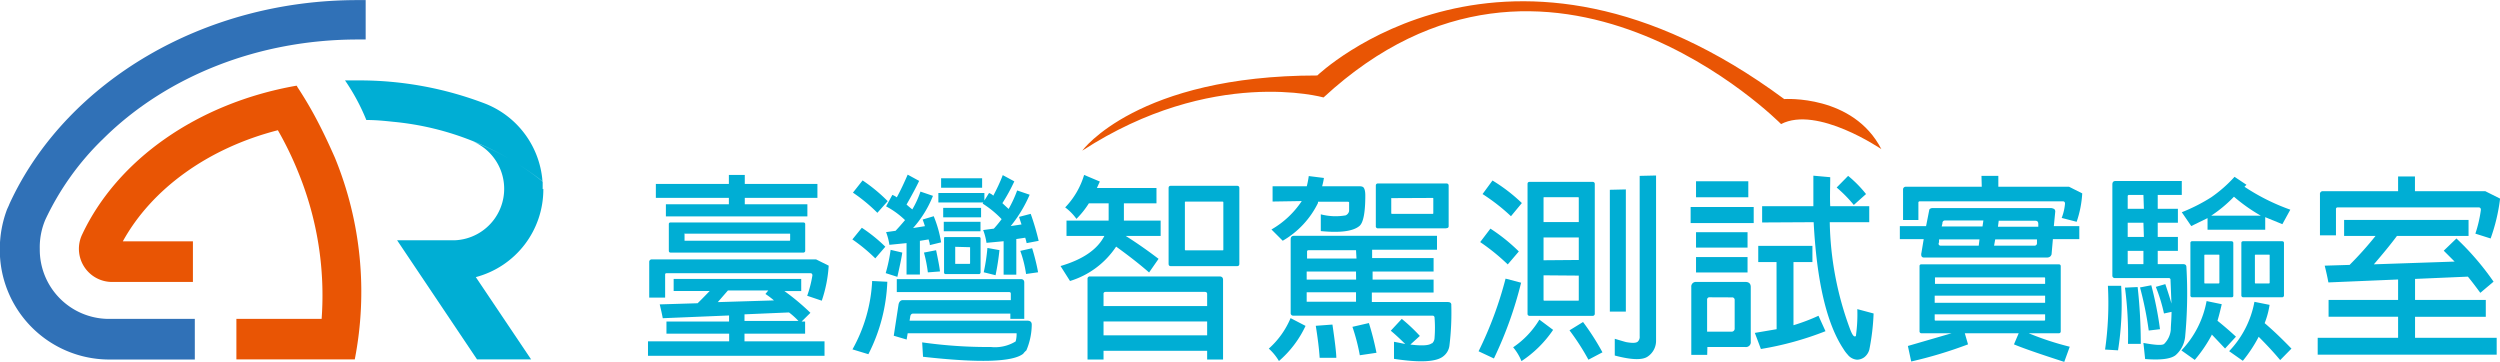
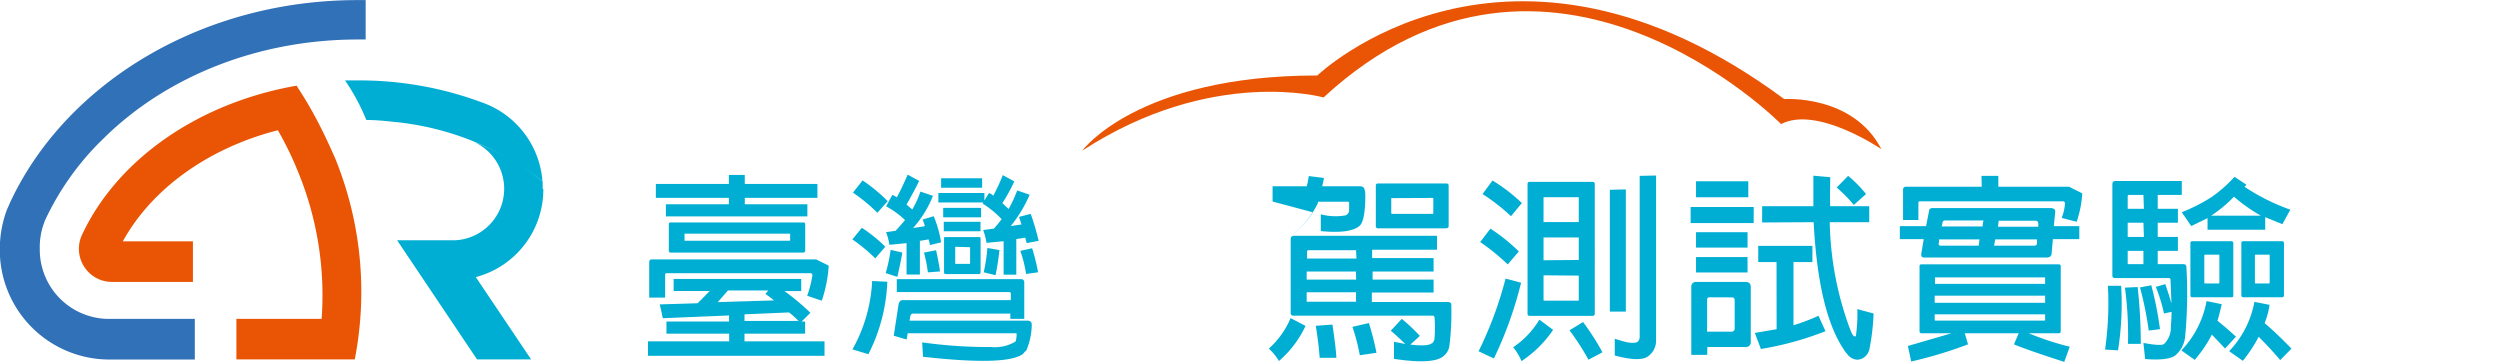
<svg xmlns="http://www.w3.org/2000/svg" viewBox="0 0 263.97 38.21">
  <path d="M113.9,16.24s5.79-7.94,24.82-7.94c0,0,20-19.19,49.3,2.49,0,0,7.28-.5,10.26,5.29,0,0-6.78-4.63-10.59-2.65,0,0-24.48-24.82-48.31-2.81C139.38,10.62,127.64,7.31,113.9,16.24Z" transform="translate(0.37 -0.33)" style="fill: #e95504" />
  <g>
    <path d="M76.62,35.56H70V34.28h6.61v-.64l-7,.29c-.08-.44-.19-.92-.32-1.46l4-.12c.42-.41.84-.84,1.27-1.29h-3.8V29.78H84.23v1.28H82.45a24.28,24.28,0,0,1,2.75,2.3l-.93.92h.37v1.28h-6.4v.81h8.45V37.9H68.05V36.37h8.57ZM68.18,28a.26.26,0,0,1,.29-.28H85.8l1.33.66a14.14,14.14,0,0,1-.73,3.7l-1.54-.52a12.1,12.1,0,0,0,.55-2.15c0-.15-.07-.23-.2-.23H70c-.1,0-.14.05-.14.15v2.42H68.18Zm8.41-6.78H68.88V19.75h7.71V18.8h1.68v.95h7.67v1.47H78.27v.68h6.61v1.28H69.94V21.9h6.65ZM84.44,27h-14c-.13,0-.19-.07-.19-.21V24c0-.12.06-.18.19-.18h14q.21,0,.21.18v2.8A.19.19,0,0,1,84.44,27ZM71.91,25s-.06,0,0,.06v.61s0,.06,0,.08H83s.06,0,.06-.08v-.61A.05.05,0,0,0,83,25Zm8.84,6H76.49l-1.07,1.23,5.93-.18a8.51,8.51,0,0,0-.9-.68Zm-2.51,3.22h5.7a7.89,7.89,0,0,0-1-.9l-4.7.2Z" transform="translate(0.37 -0.33)" style="fill: #00aed4" />
    <path d="M90.63,24.38a16.48,16.48,0,0,1,2.48,2l-1.06,1.23a17.8,17.8,0,0,0-2.42-2Zm2.69,5.7a18.29,18.29,0,0,1-2,7.65l-1.68-.51A16.37,16.37,0,0,0,91.72,30Zm-2.61-10.7a17.19,17.19,0,0,1,2.65,2.19L92.27,22.8a17.52,17.52,0,0,0-2.58-2.13ZM94.9,27c-.08.56-.26,1.41-.52,2.56l-1.23-.39a17.39,17.39,0,0,0,.52-2.46Zm-1.36-.82a6.35,6.35,0,0,0-.35-1.34l1-.14c.31-.33.64-.7,1-1.13a8.73,8.73,0,0,0-2-1.45l.66-1.21a1.77,1.77,0,0,1,.47.26c.4-.73.78-1.54,1.15-2.4l1.21.66c-.3.64-.75,1.48-1.33,2.5.19.17.39.34.61.51a10,10,0,0,0,.86-1.88l1.32.45a11.51,11.51,0,0,1-2.1,3.4l1.25-.2c-.08-.26-.16-.49-.24-.7l1.17-.35A12.4,12.4,0,0,1,99,25.92l-1.19.29c0-.22-.09-.42-.13-.6l-.92.15v3.56H95.35V26Zm1.82,10L94,35.78l.51-3.33c.08-.31.25-.45.51-.43h11.34v-.68c0-.11-.06-.17-.18-.17H94.32V29.8h13.09c.25,0,.37.13.37.35V34h-1.47v-.56H96.06q-.3,0-.33.39l-.06.36H108.1c.33,0,.48.15.47.45a7.09,7.09,0,0,1-.57,2.69,1.81,1.81,0,0,0-.33.35Q106,39,97.09,38L97,36.48a49.54,49.54,0,0,0,7.26.49,4.16,4.16,0,0,0,2.61-.59,2.81,2.81,0,0,0,.1-.86H95.47Zm3.11-9.43c.21,1,.35,1.7.41,2.24l-1.28.1A14.68,14.68,0,0,0,97.19,27Zm5.32-.78a6.13,6.13,0,0,0-.35-1.35l1.13-.15a12.58,12.58,0,0,0,.82-1,10.37,10.37,0,0,0-2-1.64l.06-.12H98.71v-1h4.86v.79l.49-.79a1.23,1.23,0,0,1,.45.28c.35-.66.7-1.38,1-2.17l1.22.66a19.24,19.24,0,0,1-1.26,2.3c.2.19.41.39.66.61a12.8,12.8,0,0,0,.9-1.95l1.32.45a14.07,14.07,0,0,1-2,3.31l1.14-.17c-.13-.39-.22-.66-.26-.8l1.23-.32a26.35,26.35,0,0,1,.84,2.85l-1.27.24a4.74,4.74,0,0,0-.15-.57l-.94.14v3.76H105.6V25.8Zm-.46-6.82v1H99v-1Zm-.11,3.13v1h-4v-1Zm-.06,1.47v1H99.28v-1ZM103,29.27H99.46a.16.16,0,0,1-.15-.17V25.5c0-.09,0-.14.15-.14H103c.11,0,.17.05.17.14v3.6C103.14,29.21,103.09,29.27,103,29.27Zm-2.51-2.88s0,0,0,0v1.74s0,0,0,.06H102s.06,0,.06-.06V26.43s0,0-.06,0Zm4.67.35a26.61,26.61,0,0,1-.41,2.65l-1.25-.31a20.24,20.24,0,0,0,.39-2.57Zm3.45-.2a21.85,21.85,0,0,1,.63,2.54l-1.27.18a12.14,12.14,0,0,0-.61-2.44Z" transform="translate(0.37 -0.33)" style="fill: #00aed4" />
-     <path d="M112.61,30l-1-1.58c2.35-.69,3.89-1.74,4.63-3.18h-4V23.62h4.45a1.11,1.11,0,0,1,0-.19V21.8H114.6a9.34,9.34,0,0,1-1.31,1.64,5.47,5.47,0,0,0-1.19-1.21,8.41,8.41,0,0,0,2-3.43l1.66.7c-.11.23-.21.46-.31.68h6.29V21.8H118.3v1.82h3.88v1.62h-3.69c1.19.75,2.34,1.56,3.47,2.42l-1,1.44q-1.44-1.26-3.48-2.73A9,9,0,0,1,112.61,30Zm3.54,8.29h-1.69v-8.5a.24.24,0,0,1,.27-.27h13.68c.24,0,.36.13.36.35v8.42h-1.68v-.92H116.15Zm10.94-5.64V31.37c0-.15-.09-.22-.25-.22H116.39c-.17,0-.26.08-.24.24v1.26Zm-10.94,1.62v1.47h10.94V34.27Zm14.1-5.84h-7c-.15,0-.23-.08-.23-.25v-8c0-.16.09-.23.23-.23h7c.16,0,.24.09.24.23v8C130.49,28.35,130.41,28.43,130.25,28.43Zm-5.45-6.81s-.07,0-.06.06v5s0,.07.06.08h3.92c.06,0,.08,0,.08-.08v-5s0-.06-.08-.06Z" transform="translate(0.37 -0.33)" style="fill: #00aed4" />
-     <path d="M137.48,34.74a11.08,11.08,0,0,1-2.81,3.71,5.48,5.48,0,0,0-1.07-1.31,8.94,8.94,0,0,0,2.3-3.22ZM134,21.61V20h3.61a9.44,9.44,0,0,0,.21-1.08l1.6.2a7.31,7.31,0,0,1-.19.88h4a.67.67,0,0,1,.31.07c.16.11.25.41.25.9,0,1.81-.21,2.88-.62,3.22q-1,.84-4.08.54l0-1.77a6.17,6.17,0,0,0,2.62.11.62.62,0,0,0,.37-.46c0-.56,0-.87,0-.92a.18.18,0,0,0-.16-.06h-3.12a.19.19,0,0,0,0,.12,9.35,9.35,0,0,1-3.73,4l-1.19-1.19a9.53,9.53,0,0,0,3.2-3Zm16.81,15a.79.79,0,0,0,.29-.59,13.47,13.47,0,0,0,0-2.16.2.2,0,0,0-.22-.2H136.18a.26.26,0,0,1-.27-.29V25.61c0-.25.11-.38.35-.38h15.1V26.7h-6.85v.88H151V29h-6.44v.85H151v1.37h-6.52v1h8q.42,0,.39.33a28.78,28.78,0,0,1-.2,4.3,1.69,1.69,0,0,1-.62,1.08c-.73.62-2.48.71-5.23.29l0-1.8c.45.08.85.16,1.19.24q-.8-.8-1.53-1.41L147.64,34a18.19,18.19,0,0,1,1.91,1.8l-1,.91C149.77,36.86,150.54,36.82,150.82,36.56Zm-8-9.86h-5c-.13,0-.18.06-.17.19v.69h5.22Zm0,2.25H137.6v.85h5.22Zm0,3.19v-1H137.6v1Zm-2.49,2.41c.26,1.77.4,2.94.41,3.51l-1.76,0c-.06-.94-.2-2.07-.41-3.38Zm3.85-.16a30.16,30.16,0,0,1,.8,3.14l-1.76.26a20.69,20.69,0,0,0-.78-3Zm8.17-10h-7.21a.21.21,0,0,1-.23-.24V19.93c0-.15.09-.23.23-.23h7.21c.17,0,.25.09.25.23v4.25C152.6,24.34,152.52,24.42,152.35,24.42Zm-5.75-3.19c-.06,0-.08,0-.06.07v1.51s0,.07.06.08h4.29c.06,0,.09,0,.09-.08V21.3c0-.05,0-.07-.09-.07Z" transform="translate(0.37 -0.33)" style="fill: #00aed4" />
+     <path d="M137.48,34.74a11.08,11.08,0,0,1-2.81,3.71,5.48,5.48,0,0,0-1.07-1.31,8.94,8.94,0,0,0,2.3-3.22ZM134,21.61V20h3.61a9.44,9.44,0,0,0,.21-1.08l1.6.2a7.31,7.31,0,0,1-.19.88h4a.67.67,0,0,1,.31.07c.16.11.25.41.25.9,0,1.81-.21,2.88-.62,3.22q-1,.84-4.08.54l0-1.77a6.17,6.17,0,0,0,2.62.11.62.62,0,0,0,.37-.46c0-.56,0-.87,0-.92a.18.18,0,0,0-.16-.06h-3.12a.19.19,0,0,0,0,.12,9.35,9.35,0,0,1-3.73,4a9.53,9.53,0,0,0,3.2-3Zm16.81,15a.79.79,0,0,0,.29-.59,13.47,13.47,0,0,0,0-2.16.2.2,0,0,0-.22-.2H136.18a.26.26,0,0,1-.27-.29V25.61c0-.25.11-.38.35-.38h15.1V26.7h-6.85v.88H151V29h-6.44v.85H151v1.37h-6.52v1h8q.42,0,.39.33a28.78,28.78,0,0,1-.2,4.3,1.69,1.69,0,0,1-.62,1.08c-.73.62-2.48.71-5.23.29l0-1.8c.45.08.85.16,1.19.24q-.8-.8-1.53-1.41L147.64,34a18.19,18.19,0,0,1,1.91,1.8l-1,.91C149.77,36.86,150.54,36.82,150.82,36.56Zm-8-9.86h-5c-.13,0-.18.06-.17.19v.69h5.22Zm0,2.25H137.6v.85h5.22Zm0,3.19v-1H137.6v1Zm-2.49,2.41c.26,1.77.4,2.94.41,3.51l-1.76,0c-.06-.94-.2-2.07-.41-3.38Zm3.85-.16a30.16,30.16,0,0,1,.8,3.14l-1.76.26a20.69,20.69,0,0,0-.78-3Zm8.17-10h-7.21a.21.21,0,0,1-.23-.24V19.93c0-.15.09-.23.23-.23h7.21c.17,0,.25.09.25.23v4.25C152.6,24.34,152.52,24.42,152.35,24.42Zm-5.75-3.19c-.06,0-.08,0-.06.07v1.51s0,.07.06.08h4.29c.06,0,.09,0,.09-.08V21.3c0-.05,0-.07-.09-.07Z" transform="translate(0.37 -0.33)" style="fill: #00aed4" />
    <path d="M160.24,30.18a41,41,0,0,1-2.87,8l-1.62-.76a39.73,39.73,0,0,0,2.85-7.67ZM157,24.47a18.88,18.88,0,0,1,3,2.41l-1.17,1.37a22.16,22.16,0,0,0-2.91-2.36Zm.22-5.08a17.79,17.79,0,0,1,3.1,2.38l-1.15,1.39a20.5,20.5,0,0,0-3-2.34Zm6.4,15.77a12,12,0,0,1-3.34,3.3A5.46,5.46,0,0,0,159.4,37a9.25,9.25,0,0,0,2.77-2.92Zm4.15-1.48h-6.62a.21.21,0,0,1-.23-.24V19.75c0-.15.09-.22.23-.22h6.62c.16,0,.25.09.25.22V33.44A.22.22,0,0,1,167.77,33.68Zm-1.44-9.9V21.21s0-.06-.08-.06h-3.58s-.07,0-.06.06v2.57Zm0,4V25.4h-3.72v2.41Zm-3.72,1.62V32s0,.07.06.08h3.58c.05,0,.08,0,.08-.08V29.43Zm4.17,4.93a26.34,26.34,0,0,1,2.05,3.2l-1.48.78a24.84,24.84,0,0,0-2-3.1Zm4.52-14v12.9h-1.69V20.37Zm3.19-1.47V36.27a2,2,0,0,1-.9,1.72c-.57.38-1.72.34-3.46-.12l0-1.77c.58.18,1,.3,1.19.35.66.12,1.08.11,1.25-.06a.68.68,0,0,0,.19-.55V18.9Z" transform="translate(0.37 -0.33)" style="fill: #00aed4" />
    <path d="M184.8,22.19v1.69h-6.66V22.19ZM179.89,37.8h-1.68V30.63a.48.48,0,0,1,.53-.53h5.2c.36,0,.55.19.55.53V36.4a.51.51,0,0,1-.58.57h-4Zm4.34-18.33v1.69h-5.52V19.47Zm-.08,5.38v1.62h-5.44V24.85Zm0,2.62V29.1h-5.44V27.47Zm-4,4.25a.24.24,0,0,0-.27.27v3.36h2.56a.32.32,0,0,0,.35-.35V32a.26.26,0,0,0-.29-.27ZM187.21,28h-1.93V26.29H191V28h-2v6.67a20.25,20.25,0,0,0,2.64-1l.74,1.63a33.4,33.4,0,0,1-6.82,1.88l-.64-1.7,2.3-.39Zm-1.52-4.18V22.1h5.41c0-1,0-2.11,0-3.22l1.78.16c0,1-.05,2.06,0,3.06H197v1.69h-4.17A34,34,0,0,0,195,35.15c.18.46.33.7.47.7s.13-.07.14-.21a16,16,0,0,0,.13-2.67l1.72.46a24,24,0,0,1-.45,3.81,1.52,1.52,0,0,1-.52.8,1.33,1.33,0,0,1-.77.27,1.38,1.38,0,0,1-1-.54,3.41,3.41,0,0,1-.43-.57q-2.67-4-3.16-13.41Zm9.08-4.92a12.32,12.32,0,0,1,1.89,1.92l-1.29,1.15a14.41,14.41,0,0,0-1.81-1.84Z" transform="translate(0.37 -0.33)" style="fill: #00aed4" />
    <path d="M216.25,27.19a.57.57,0,0,1-.15.23.51.51,0,0,1-.32.1H202.73a.25.25,0,0,1-.22-.16.61.61,0,0,1,0-.33l.24-1.45h-2.52V24.21H203l.33-1.68a.2.2,0,0,1,.1-.16.45.45,0,0,1,.25-.07h12.55a1,1,0,0,1,.3.1.34.34,0,0,1,.11.27l-.15,1.54h2.69v1.37h-2.79Zm-7.4-8.29h1.78v1.15h7.47l1.39.7a11.28,11.28,0,0,1-.59,3l-1.58-.41a5.5,5.5,0,0,0,.35-1.5c0-.16-.07-.25-.21-.25H202.34a.13.13,0,0,0-.15.15v1.82h-1.62V20.36a.28.28,0,0,1,.31-.31h8Zm-1.76,16.62.34,1.17a45.9,45.9,0,0,1-6,1.81l-.35-1.64,4.61-1.34h-3.18a.2.2,0,0,1-.2-.22V28.45a.18.18,0,0,1,.2-.21H217c.15,0,.22.07.22.21V35.3c0,.15-.08.22-.22.22h-3.16a30.44,30.44,0,0,0,4.33,1.42l-.58,1.6q-4-1.29-5.31-1.85l.5-1.17Zm8.48-5.22v-.62s0-.06-.08-.06H204q-.08,0-.06.06v.62Zm0,2v-.75H203.91v.75Zm-11.66,1.22v.58s0,.07.06.08h11.52s.08,0,.08-.08v-.58Zm4.73-7.91h-4.27l0,.3c-.09.18-.05.31.13.36h4.06Zm.41-2H205a.26.26,0,0,0-.27.29l-.08.34h4.31Zm1.13,2.66h4.28a.25.25,0,0,0,.25-.27l0-.39H210.3Zm.41-2h4.26l0-.26c0-.23-.06-.35-.28-.37h-3.9Z" transform="translate(0.37 -0.33)" style="fill: #00aed4" />
    <path d="M223.6,30.51a31.91,31.91,0,0,1-.33,6.81l-1.37-.08a34.65,34.65,0,0,0,.3-6.73Zm5.21-.61a.18.18,0,0,0-.2-.21h-5.68a.25.25,0,0,1-.26-.28v-9.6c0-.24.1-.37.35-.37H230v1.47h-2.54v1.47h2.13v1.47h-2.13v1.5h2.13v1.47h-2.13v1.4h2.68c.24,0,.35.11.35.32a48.54,48.54,0,0,1-.14,7.39,3,3,0,0,1-1,1.9c-.5.4-1.58.54-3.22.41l-.18-1.7c1.3.24,2,.27,2.19.1a2.39,2.39,0,0,0,.7-1.51c0-.41.07-1,.08-1.87l-.8.17a17.44,17.44,0,0,0-.86-2.81l1-.29c.23.67.45,1.35.65,2.05C228.88,31.67,228.85,30.84,228.81,29.9Zm-3.47.74a54.13,54.13,0,0,1,.33,6l-1.35,0A38.33,38.33,0,0,0,224,30.7Zm.61-9.73h-1.49c-.13,0-.18.06-.17.18v1.29H226Zm0,2.94h-1.66v1.5H226Zm0,4.37v-1.4h-1.66v1.4Zm.83,2.23a37,37,0,0,1,.92,4.64l-1.19.14a36.53,36.53,0,0,0-.92-4.55Zm6.37,5.27a14.43,14.43,0,0,1-1.78,2.61l-1.41-1a10.22,10.22,0,0,0,2.66-5.21l1.6.33c-.16.7-.31,1.28-.45,1.75q1,.8,1.95,1.68l-1.15,1.25-1.4-1.48ZM231,24.2,230,22.74a18.35,18.35,0,0,0,3.11-1.58A14.12,14.12,0,0,0,235.57,19l1.26.84-.21.21a22.06,22.06,0,0,0,4.84,2.42L240.62,24l-1.81-.74v1.33h-6.09V23.36Zm4.21,7.52h-4.1a.19.19,0,0,1-.2-.22V26a.18.18,0,0,1,.2-.2h4.1c.15,0,.23.06.23.2V31.5C235.46,31.65,235.39,31.72,235.25,31.72Zm-2.77-4.5s-.06,0-.06.07v2.88q0,.09.06.09h1.45s.08,0,.08-.09V27.29c0-.05,0-.07-.08-.07Zm5.9-4.12a17.64,17.64,0,0,1-2.83-2,14,14,0,0,1-2.4,2Zm-1.92,15.31-1.42-1a10.19,10.19,0,0,0,2.67-5.21l1.6.32a8.79,8.79,0,0,1-.52,1.93c1,.85,1.92,1.75,2.83,2.69l-1.19,1.21c-.64-.77-1.4-1.59-2.27-2.46A14.77,14.77,0,0,1,236.46,38.41Zm4.11-6.69H236.5a.2.2,0,0,1-.21-.22V26c0-.14.07-.2.21-.2h4.07c.15,0,.22.06.22.2V31.5A.2.2,0,0,1,240.57,31.72Zm-2.75-4.5s-.06,0-.06.07v2.88q0,.09.06.09h1.42s.08,0,.08-.09V27.29c0-.05,0-.07-.08-.07Z" transform="translate(0.37 -0.33)" style="fill: #00aed4" />
-     <path d="M252.84,33.77H245.5V32h7.34V29.84l-7.36.31q-.15-.82-.39-1.77l2.63-.08a36.78,36.78,0,0,0,2.74-3.06h-3.32V23.55h13.14v1.69h-7.56c-.63.85-1.44,1.84-2.44,3l8.53-.29-1.15-1.15L259,25.51a28.75,28.75,0,0,1,3.92,4.56l-1.4,1.18c-.46-.63-.9-1.21-1.31-1.71l-5.58.24V32h7.47v1.78h-7.47V36h8.62v1.78H244.35V36h8.49Zm0-14.81h1.78v1.56h7.43l1.56.78a19.32,19.32,0,0,1-1,4.21L261,25a13.61,13.61,0,0,0,.58-2.5c0-.18-.07-.27-.23-.27H246.44a.16.16,0,0,0-.16.16v2.79h-1.69V20.85a.29.29,0,0,1,.33-.33h7.92Z" transform="translate(0.37 -0.33)" style="fill: #00aed4" />
  </g>
  <g>
    <path d="M33.23,13.27h0A40.57,40.57,0,0,0,31,9.47l0-.08h0s0,0,0,0l-.14,0C20.45,11.24,12,17.22,8.3,25.1h0a3.5,3.5,0,0,0,3.08,5H20V25.81H12.6c3.05-5.53,9-9.84,16.37-11.73a35.79,35.79,0,0,1,2.19,4.53A34.29,34.29,0,0,1,33.59,34h-9v4.28H37.09A37.33,37.33,0,0,0,35,17C34.44,15.73,33.86,14.48,33.23,13.27Z" transform="translate(0.37 -0.33)" style="fill: #e95504" />
    <path d="M19.94,34H11a7.31,7.31,0,0,1-7.17-7.38,7.42,7.42,0,0,1,.59-3.1A29,29,0,0,1,10.51,15h0l.39-.38C17.38,8.4,26.86,4.5,37.42,4.5h.82V.34h-.82C21,.33,6.88,9,.93,21.22c-.13.27-.26.53-.37.81l-.18.39h0a11.89,11.89,0,0,0-.77,4.19A11.57,11.57,0,0,0,11,38.29h9.2V34h-.28Z" transform="translate(0.37 -0.33)" style="fill: #3071b7" />
    <path d="M50.93,11.3h0A37.14,37.14,0,0,0,37.49,8.82c-.48,0-1,0-1.43,0A21.8,21.8,0,0,1,38.31,13c1,0,1.91.09,2.84.19h0a30.1,30.1,0,0,1,15.76,6.28A9.59,9.59,0,0,0,50.93,11.3Zm6,9c0-.26,0-.53,0-.79h0a27.76,27.76,0,0,0-7.35-4.24v0A5.44,5.44,0,0,1,47.66,25.7h-6.1L50,38.28h5.71l-5.84-8.69A9.58,9.58,0,0,0,57,20.27Z" transform="translate(0.37 -0.33)" style="fill: #00aed4" />
  </g>
</svg>